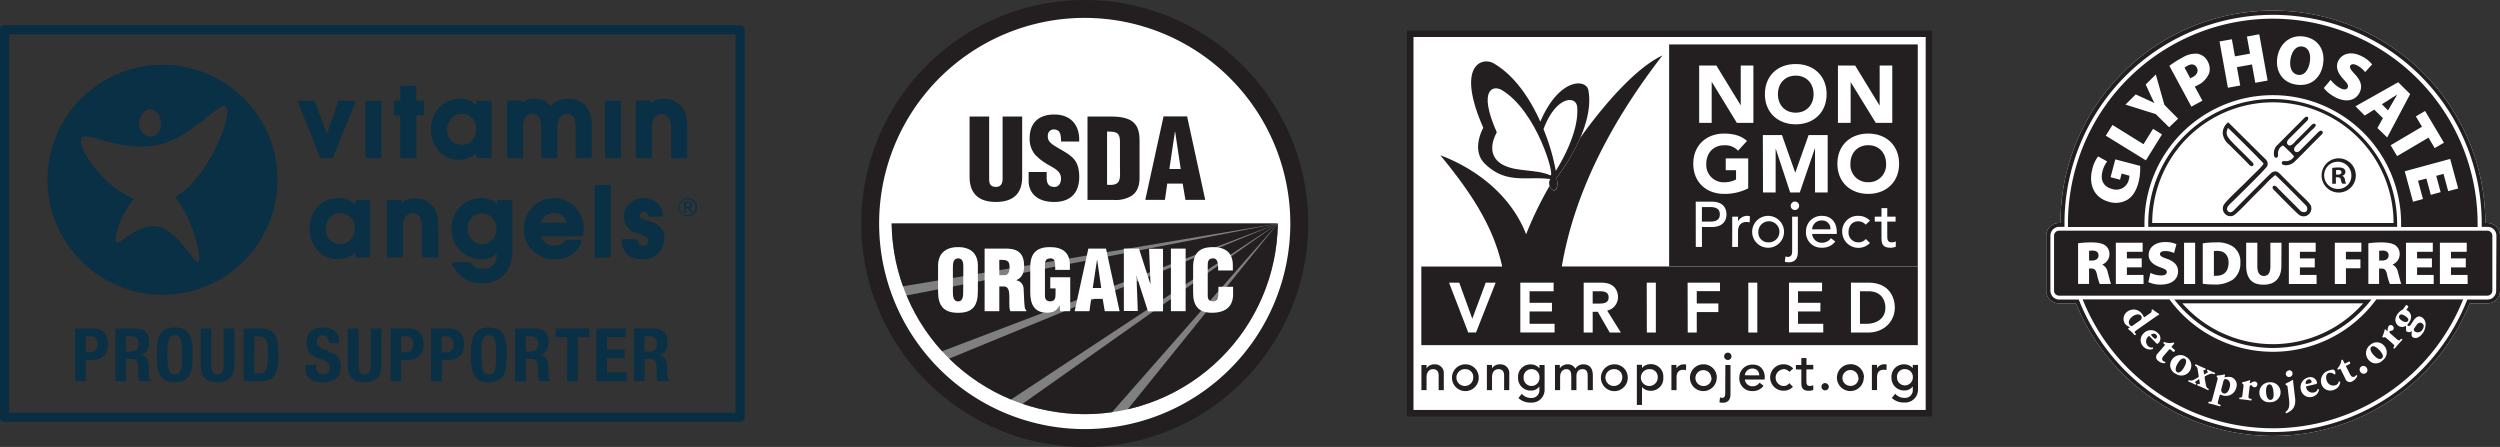
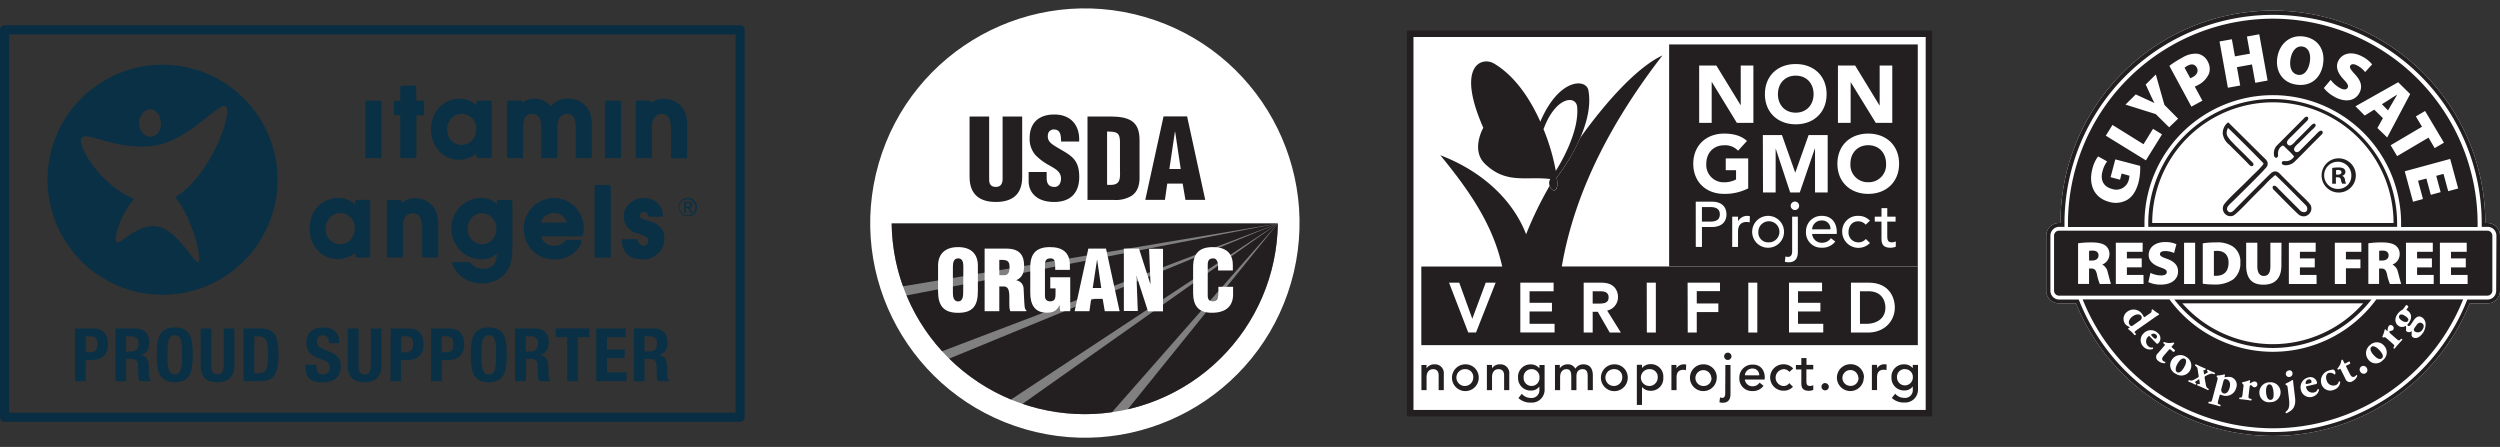
<svg xmlns="http://www.w3.org/2000/svg" viewBox="0 0 810.69 144.94">
  <rect x="0" y="0" width="810.69" height="144.94" fill="#333333" stroke="none" />
  <clipPath id="a">
    <path d="m414.37 72.47a62.62 62.62 0 0 1 -125.23 0z" />
  </clipPath>
  <path d="m1.48 9.65h238.52v125.67h-238.52z" fill="none" stroke="#092e43" stroke-linecap="round" stroke-linejoin="round" stroke-width="2.97" />
  <g fill="#093045">
    <path d="m24.34 106.51h6c3.5 0 4.7 2.56 4.7 5.12 0 3.55-2.19 5.16-5.45 5.16h-1.8v6.83h-3.45zm3.45 7.74h1.53c1.37 0 2.3-.82 2.3-2.57s-.67-2.63-2.39-2.63h-1.44z" />
    <path d="m37.45 106.51h6.38c2.82 0 4.55 1.48 4.55 4.41 0 2.27-.91 3.81-2.85 4.21v.05c2.35.31 2.71 1.61 2.75 5.23 0 1.8.12 2.73.77 3.07v.14h-3.74a3.36 3.36 0 0 1 -.43-1.8l-.1-3.28c0-1.34-.64-2.16-2-2.16h-1.88v7.24h-3.45zm3.45 7.49h1.44c1.65 0 2.59-.72 2.59-2.56a2.12 2.12 0 0 0 -2.4-2.37h-1.63z" />
    <path d="m56.67 106.17c5.18 0 5.83 3.69 5.83 8.89s-.65 8.9-5.83 8.9-5.82-3.7-5.82-8.9.64-8.89 5.82-8.89zm0 15.25c2 0 2.38-1.75 2.38-6.36s-.34-6.35-2.38-6.35-2.37 1.77-2.37 6.35.33 6.36 2.37 6.36z" />
    <path d="m68.53 106.51v11.93c0 1.7.4 3 2 3s2-1.28 2-3v-11.93h3.47v11.93c0 4.37-2.66 5.52-5.46 5.52s-5.47-.94-5.47-5.52v-11.93z" />
    <path d="m79 106.51h5.66c4.79 0 5.65 3.28 5.65 8.31 0 6.07-1.29 8.8-5.87 8.8h-5.44zm3.45 14.57h1.55c2.4 0 2.88-1.51 2.88-6.16 0-3.88-.31-5.87-3-5.87h-1.4z" />
    <path d="m102.59 118.28v.5c0 1.6.46 2.64 2.28 2.64a2 2 0 0 0 2.06-2.12c0-1.55-.79-2.13-3.07-2.92-3.07-1-4.48-2.32-4.48-5.18 0-3.33 2-5 5.3-5 3.06 0 5.29 1.32 5.29 4.6v.48h-3.3c0-1.6-.56-2.54-1.87-2.54a1.77 1.77 0 0 0 -2 2c0 1 .31 1.7 1.77 2.32l2.66 1.16c2.59 1.12 3.27 2.44 3.27 4.53 0 3.62-2.21 5.25-6 5.25-3.91 0-5.44-1.83-5.44-5v-.69z" />
    <path d="m116.25 106.51v11.93c0 1.7.41 3 2 3s2-1.28 2-3v-11.93h3.45v11.93c0 4.37-2.66 5.52-5.46 5.52s-5.47-.94-5.47-5.52v-11.93z" />
    <path d="m126.67 106.51h6c3.5 0 4.7 2.56 4.7 5.12 0 3.55-2.18 5.16-5.44 5.16h-1.85v6.83h-3.45zm3.45 7.74h1.54c1.36 0 2.3-.82 2.3-2.57s-.67-2.63-2.4-2.63h-1.44z" />
    <path d="m139.78 106.51h6.05c3.49 0 4.69 2.56 4.69 5.12 0 3.55-2.18 5.16-5.44 5.16h-1.84v6.83h-3.46zm3.46 7.74h1.53c1.37 0 2.3-.82 2.3-2.57s-.67-2.63-2.4-2.63h-1.43z" />
    <path d="m158.5 106.17c5.18 0 5.83 3.69 5.83 8.89s-.65 8.9-5.83 8.9-5.82-3.7-5.82-8.9.65-8.89 5.82-8.89zm0 15.25c2 0 2.38-1.75 2.38-6.36s-.34-6.35-2.38-6.35-2.37 1.77-2.37 6.35.34 6.36 2.37 6.36z" />
    <path d="m167 106.51h6.38c2.83 0 4.55 1.48 4.55 4.41 0 2.27-.91 3.81-2.85 4.21v.05c2.35.31 2.71 1.61 2.76 5.23 0 1.8.12 2.73.76 3.07v.14h-3.7a3.45 3.45 0 0 1 -.43-1.8l-.09-3.28c0-1.34-.65-2.16-2-2.16h-1.85v7.24h-3.53zm3.45 7.47h1.44c1.66 0 2.59-.72 2.59-2.56a2.12 2.12 0 0 0 -2.4-2.37h-1.63z" />
    <path d="m191.1 106.51v2.82h-3.74v14.29h-3.45v-14.29h-3.74v-2.82z" />
    <path d="m202.92 106.51v2.82h-6.11v4h5.76v2.83h-5.76v4.6h6.36v2.83h-9.81v-17.08z" />
    <path d="m205.55 106.51h6.38c2.82 0 4.55 1.48 4.55 4.41 0 2.27-.91 3.81-2.85 4.21v.05c2.35.31 2.71 1.61 2.75 5.23 0 1.8.12 2.73.77 3.07v.14h-3.74a3.36 3.36 0 0 1 -.43-1.8l-.1-3.28c0-1.34-.64-2.16-2-2.16h-1.88v7.24h-3.45zm3.45 7.49h1.44c1.65 0 2.59-.72 2.59-2.56a2.12 2.12 0 0 0 -2.4-2.37h-1.63z" />
    <path d="m52.7 21a37.29 37.29 0 1 0 37.3 37.3 37.28 37.28 0 0 0 -37.3-37.3zm-5.41 14.8c1.78-1 3.86.13 4.63 2.46s-.06 4.92-1.87 5.78-3.89-.25-4.63-2.47a4.91 4.91 0 0 1 1.87-5.77zm17.31 48c0 5.39-6-9.12-13.56-10.35s-13.53 8.29-13.55 4.1c0-2.63 2.36-8.87 6-13.08-9.84-3.9-17.18-15-17.24-18.8-.07-4.61 10.67 3.47 23.72 1.57s23.79-18.24 23.72-11.12c-.06 5.81-7.21 22.16-16.87 27.81 4.62 5.55 7.8 15.99 7.78 19.9z" />
-     <path d="m114.72 32.65h-4.65a.52.52 0 0 0 -.48.34l-3.59 10.51-3.84-10.5a.49.49 0 0 0 -.47-.33h-4.58a.49.49 0 0 0 -.41.22.52.52 0 0 0 0 .47l7.08 17.64a.5.5 0 0 0 .46.31h3.31a.5.5 0 0 0 .45-.31l7.16-17.66a.52.52 0 0 0 -.05-.47.5.5 0 0 0 -.41-.22" />
    <path d="m123.19 32.65h-4.19a.5.5 0 0 0 -.35.14.51.51 0 0 0 -.15.36v17.66a.49.49 0 0 0 .15.36.5.5 0 0 0 .35.14h4.23a.5.5 0 0 0 .35-.14.49.49 0 0 0 .15-.36v-17.66a.51.51 0 0 0 -.15-.36.5.5 0 0 0 -.35-.14" />
    <path d="m137.08 32.65h-2.08v-4.39a.52.52 0 0 0 -.14-.36.5.5 0 0 0 -.35-.14h-4.21a.5.5 0 0 0 -.35.14.54.54 0 0 0 -.14.36v4.39h-1.57a.52.52 0 0 0 -.36.14.54.54 0 0 0 -.14.36v3.75a.48.48 0 0 0 .14.35.49.49 0 0 0 .36.15h1.56v13.41a.53.53 0 0 0 .15.36.52.52 0 0 0 .35.14h4.24a.52.52 0 0 0 .35-.14.53.53 0 0 0 .15-.36v-13.41h2a.49.49 0 0 0 .36-.15.48.48 0 0 0 .14-.35v-3.75a.54.54 0 0 0 -.14-.36.52.52 0 0 0 -.36-.14" />
    <path d="m149.75 47a4.78 4.78 0 0 1 -4.75-4.94c0-2.45 1.62-5.13 4.76-5.13a4.64 4.64 0 0 1 4.65 5c0 3-2 5.05-4.65 5.06m9.17-14.35h-3.93a.5.5 0 0 0 -.35.14.55.55 0 0 0 -.15.36v1a8.51 8.51 0 0 0 -.91-.72 8.07 8.07 0 0 0 -4.48-1.42c-5.18 0-9.34 4.17-9.35 9.83 0 6.13 4.27 10 9.1 10a9.41 9.41 0 0 0 5.67-2.09v1a.49.49 0 0 0 .15.36.5.5 0 0 0 .35.14h3.89a.52.52 0 0 0 .35-.14.52.52 0 0 0 .14-.36v-17.59a.54.54 0 0 0 -.14-.36.52.52 0 0 0 -.35-.14" />
    <path d="m184.25 32a7.09 7.09 0 0 0 -5.68 2.44 6.48 6.48 0 0 0 -5.11-2.44 6.28 6.28 0 0 0 -4.18 1.35v-.24a.54.54 0 0 0 -.14-.36.52.52 0 0 0 -.35-.14h-3.89a.52.52 0 0 0 -.35.14.55.55 0 0 0 -.15.36v17.7a.53.53 0 0 0 .15.36.52.52 0 0 0 .35.14h4.24a.5.5 0 0 0 .35-.14.53.53 0 0 0 .15-.36v-8.81a10 10 0 0 1 .39-3.32 2.37 2.37 0 0 1 2.48-1.75c2.24 0 3 1.74 3 4.08v9.8a.53.53 0 0 0 .15.36.52.52 0 0 0 .35.14h4.24a.52.52 0 0 0 .35-.14.53.53 0 0 0 .15-.36v-8.81c0-.1 0-.2 0-.3a7 7 0 0 1 .56-3.35 3 3 0 0 1 2.51-1.42 2.41 2.41 0 0 1 2.47 1.59 6.89 6.89 0 0 1 .38 2.49v9.8a.52.52 0 0 0 .14.36.51.51 0 0 0 .36.14h4.23a.5.5 0 0 0 .35-.14.53.53 0 0 0 .15-.36v-10.31a9.11 9.11 0 0 0 -1.42-5.5 7.39 7.39 0 0 0 -6.23-3" />
    <path d="m200.91 32.65h-4.24a.52.52 0 0 0 -.35.14.54.54 0 0 0 -.14.36v17.66a.52.52 0 0 0 .14.36.54.54 0 0 0 .35.14h4.24a.5.5 0 0 0 .35-.14.49.49 0 0 0 .15-.36v-17.66a.51.51 0 0 0 -.15-.36.5.5 0 0 0 -.35-.14" />
    <path d="m215.41 32a6.81 6.81 0 0 0 -4.34 1.52v-.41a.51.51 0 0 0 -.15-.36.48.48 0 0 0 -.35-.14h-3.91a.48.48 0 0 0 -.35.14.51.51 0 0 0 -.15.36v17.7a.49.49 0 0 0 .15.36.48.48 0 0 0 .35.14h4.23a.5.5 0 0 0 .35-.14.49.49 0 0 0 .15-.36v-8.4c0-1.49 0-3.28.67-4.14a3.13 3.13 0 0 1 2.49-1.34 2.59 2.59 0 0 1 2.65 2 9.81 9.81 0 0 1 .42 3.21v8.72a.52.52 0 0 0 .14.36.51.51 0 0 0 .36.14h4.23a.5.5 0 0 0 .35-.14.49.49 0 0 0 .15-.36v-9.6c0-1.37 0-4.44-1.74-6.59a7.74 7.74 0 0 0 -5.7-2.63" />
    <path d="m110.38 79.23a4.78 4.78 0 0 1 -4.76-5c0-2.45 1.62-5.13 4.76-5.13a4.65 4.65 0 0 1 4.65 5c0 3-2 5-4.65 5.07m9.16-14.36h-3.88a.49.49 0 0 0 -.35.15.47.47 0 0 0 -.15.35v1c-.25-.22-.55-.46-.91-.72a8.08 8.08 0 0 0 -4.52-1.4c-5.17 0-9.33 4.16-9.34 9.82 0 6.13 4.26 10 9.1 10a9.43 9.43 0 0 0 5.67-2.01v1a.49.49 0 0 0 .15.35.45.45 0 0 0 .35.15h3.88a.51.51 0 0 0 .5-.5v-17.63a.47.47 0 0 0 -.15-.35.51.51 0 0 0 -.35-.15" />
    <path d="m134.68 64.27a6.78 6.78 0 0 0 -4.34 1.51v-.41a.5.5 0 0 0 -.14-.35.51.51 0 0 0 -.36-.15h-3.91a.51.51 0 0 0 -.35.15.47.47 0 0 0 -.15.35v17.63a.49.49 0 0 0 .15.35.51.51 0 0 0 .35.15h4.23a.47.47 0 0 0 .35-.15.49.49 0 0 0 .15-.35v-8.37c0-1.49 0-3.28.68-4.13a3.1 3.1 0 0 1 2.48-1.35 2.6 2.6 0 0 1 2.65 1.95 9.84 9.84 0 0 1 .42 3.22v8.68a.52.52 0 0 0 .14.35.53.53 0 0 0 .36.15h4.23a.49.49 0 0 0 .36-.15.52.52 0 0 0 .14-.35v-9.51c0-1.38 0-4.45-1.74-6.59a7.67 7.67 0 0 0 -5.7-2.63" />
    <path d="m156.43 79.23a4.9 4.9 0 0 1 -4.79-5.17 4.75 4.75 0 0 1 4.66-4.91 4.91 4.91 0 0 1 4.7 4.85c0 3.28-2.3 5.19-4.56 5.2m9.29-14.36h-4.11a.51.51 0 0 0 -.5.5v.86a7.13 7.13 0 0 0 -5.19-2 9.68 9.68 0 0 0 -9.52 9.8 9.86 9.86 0 0 0 9.59 10.11 7.39 7.39 0 0 0 5.11-1.82c-.13 2.43-.57 4.86-4.77 4.86a5.1 5.1 0 0 1 -3.88-2 .49.49 0 0 0 -.46-.15h-4.85a.5.5 0 0 0 -.41.22.53.53 0 0 0 -.06.46 9.83 9.83 0 0 0 9.35 6.17 10.17 10.17 0 0 0 6.61-2c2-1.55 3.39-4.28 3.53-8.3 0-.2 0-1.53 0-1.74v-14.44a.47.47 0 0 0 -.15-.35.51.51 0 0 0 -.35-.15" />
    <path d="m175.35 72.19a4.57 4.57 0 0 1 4.32-3.14 4.2 4.2 0 0 1 4.15 3.14zm4.29-8a9.94 9.94 0 0 0 -9.79 10.08 9.8 9.8 0 0 0 9.82 9.86c4.39 0 7.8-2.3 8.89-5.69a.49.49 0 0 0 -.07-.45.48.48 0 0 0 -.4-.2h-4.34a.59.59 0 0 0 -.44.26 4.49 4.49 0 0 1 -3.77 1.65c-2.55 0-4-2-4-3.09h13a.5.5 0 0 0 .49-.39 10.35 10.35 0 0 0 .26-2.23 9.79 9.79 0 0 0 -9.63-9.8" />
    <path d="m197.56 60h-4.23a.52.52 0 0 0 -.36.14.51.51 0 0 0 -.15.35v22.57a.51.51 0 0 0 .15.35.53.53 0 0 0 .36.15h4.23a.49.49 0 0 0 .35-.15.51.51 0 0 0 .15-.35v-22.56a.51.51 0 0 0 -.15-.35.5.5 0 0 0 -.35-.14" />
    <path d="m210.15 71.58a13 13 0 0 1 -2.24-.83.89.89 0 0 1 -.39-.78 1.23 1.23 0 0 1 1.13-1.26 1.34 1.34 0 0 1 1.52 1.16.51.51 0 0 0 .49.4h3.81a.48.48 0 0 0 .36-.16.54.54 0 0 0 .14-.36c-.18-3.78-3.41-5.52-6.27-5.52-3 0-6.42 2.18-6.43 5.93a5.65 5.65 0 0 0 4.29 5.48 17.7 17.7 0 0 1 3 1.17 1.28 1.28 0 0 1 .63 1.2c0 .52-.26 1.66-1.43 1.66a2 2 0 0 1 -2-1.74.49.49 0 0 0 -.48-.38h-4.16a.51.51 0 0 0 -.37.16.49.49 0 0 0 -.13.38 7 7 0 0 0 1.45 4.06c1.51 1.86 4.61 1.93 5.68 1.93a6.71 6.71 0 0 0 6.69-6.79c0-3.87-3.11-5.08-5.3-5.71" />
    <path d="m223 67h-.58v-1.13h.73c.37 0 .78.08.78.55s-.45.58-.93.58m1.48-.56c0-.68-.4-1-1.24-1h-1.37v3.56h.55v-1.55h.58l1 1.55h.59l-1-1.57a.91.91 0 0 0 .93-1" />
    <path d="m223 69.8a2.6 2.6 0 1 1 2.5-2.61 2.51 2.51 0 0 1 -2.5 2.61m0-5.63a3 3 0 1 0 3.05 3 3 3 0 0 0 -3.05-3" />
  </g>
  <circle cx="351.75" cy="72.47" fill="#fff" r="69.57" transform="matrix(.278 -.961 .961 .278 184.37 390.22)" />
-   <path d="m351.75 144.94a72.47 72.47 0 0 1 0-144.94 72.47 72.47 0 0 1 51.25 123.71 72 72 0 0 1 -51.25 21.23zm0-139.14a66.67 66.67 0 1 0 66.67 66.67 66.75 66.75 0 0 0 -66.67-66.67z" fill="#231f20" />
  <path d="m414.37 72.47a62.62 62.62 0 0 1 -125.23 0z" fill="#808080" />
  <g clip-path="url(#a)" fill="#231f20">
    <path d="m414.37 72.47h-128.14l5.21 20.6z" />
    <path d="m414.37 72.47-121.78 23.6 10.52 18.74z" />
    <path d="m414.37 72.47-108.2 44.49 19.13 14.27z" />
    <path d="m414.37 72.47-85.11 60.12 26.74 6.32z" />
    <path d="m414.37 72.47-51.59 63.86 49.28-.36z" />
  </g>
  <path d="m314.41 37.78h6.35v20.42c0 1.3.4 2.42 2.2 2.42s2.16-1.45 2.16-2.6v-20.24h6.35v19.59c0 4.58-2.05 8.12-8.55 8.12-5.37 0-8.51-2.56-8.51-8.12z" fill="#231f20" />
  <path d="m339.41 55.78v1.92c0 1.55.5 2.92 2.52 2.92 1.48 0 2.13-1.34 2.13-2.71 0-2.27-1.87-3.14-3.53-4.15a18.22 18.22 0 0 1 -4.8-3.53 7.92 7.92 0 0 1 -1.84-5.41c0-5.09 3.07-7.69 8-7.69 5.52 0 8.33 3.68 8.05 8.77h-5.85c-.07-1.59 0-3.75-2.09-3.9a1.88 1.88 0 0 0 -2.2 1.81c-.18 1.62.65 2.45 1.91 3.31 2.38 1.52 4.44 2.46 5.92 3.83s2.34 3.17 2.34 6.46c0 5.19-2.88 8.08-8.15 8.08-5.81 0-8.26-3.25-8.26-6.82v-2.89z" fill="#231f20" />
  <path d="m359 42.65c3.1.07 4.15.25 4.18 3.43v8.84c.11 3.6.07 5.34-4.18 5zm2.2 22.19a10.06 10.06 0 0 0 5.63-1.27c1.83-1.15 2.67-3.13 2.7-5.84v-12c0-2.6-.4-5.23-2.85-6.68-2.05-1.19-4.83-1.26-7.14-1.26h-6.89v27.05z" fill="#231f20" />
  <path d="m382.88 54.81h-3.68l1.8-12.12h.07zm-5.12 10 .75-5.27h5l.9 5.27h6.42l-5.88-27.06h-7.64l-5.92 27.06z" fill="#231f20" />
  <path d="m312.34 94.85c0 1.16-.11 2.9-1.65 2.9s-1.69-1.75-1.69-2.9v-8.33c0-1.25.19-2.74 1.71-2.74s1.68 1.49 1.68 2.74zm4.76-8.66c0-3.89-2.25-6.06-6.41-6.06s-6.5 2.17-6.5 6.06v8.25c0 4.58 1.68 7 6.5 7s6.41-2.38 6.41-7z" fill="#fff" />
  <path d="m324.05 84.27c2.33 0 3.33.06 3.33 2.46 0 1.25-.33 2.52-1.71 2.52h-1.62zm0 8.63h1.57c1.11.08 1.49.9 1.62 2.14s0 2.92.11 4.71a4.66 4.66 0 0 0 .27 1.16h5.2v-.27a1.75 1.75 0 0 1 -.46-.7c-.27-1.3-.3-4.79-.44-6.42a2.79 2.79 0 0 0 -2.35-2.62v-.05c2-.92 2.52-2.47 2.52-4.63 0-4-1.95-5.6-5.85-5.6h-6.95v20.29h4.76z" fill="#fff" />
  <path d="m343.8 100.94-.22-1.81h-.05c-1 1.73-2.06 2.27-4.11 2.27-4 0-5.33-2.79-5.33-6.47v-8.33c0-4.41 2-6.47 6.38-6.47 4.06 0 6.47 1.73 6.47 5.87v1.52h-4.76v-1.11c0-1.73-.22-2.6-1.49-2.63-1.49 0-1.84.79-1.84 2.12v10c0 1.14.51 1.82 1.76 1.82 1.62 0 1.68-1.3 1.68-2.6v-1.6h-1.71v-3.62h6.47v11z" fill="#fff" />
  <path d="m357.11 93.39h-2.76l1.38-9.09h.06zm-3.84 7.52.57-4h3.73l.68 4h4.81l-4.41-20.29h-5.73l-4.44 20.29z" fill="#fff" />
  <path d="m368.58 89.55h-.05l.43 11.31h-4.52v-20.24h4.9l3.66 11.38h.08l-.46-11.33h4.52v20.29h-4.87z" fill="#fff" />
-   <path d="m379.7 100.91v-20.29h4.77v20.29z" fill="#fff" />
  <path d="m395 87.71v-1.3c0-1.73-.63-2.63-1.52-2.63-1.49 0-1.84.79-1.84 2.12v10c0 1.14.45 1.82 1.7 1.82 1.62 0 1.76-1.68 1.76-2.93v-1.79h4.76v2.49c0 3.49-2 5.93-6.87 5.93-4.39 0-6.09-2.33-6.09-6.47v-8.35c0-4.41 2-6.47 6.39-6.47 4 0 6.49 1.73 6.49 5.87v1.71z" fill="#fff" />
  <path d="m457.3 10.94h168.21v123.05h-168.21z" fill="#fff" stroke="#231f20" stroke-miterlimit="10" stroke-width="2.11" />
  <path d="m460.9 14.41h80.36v71.99h-80.36z" fill="#fff" />
  <path d="m515.07 29.25c-.7-3.74-9.49-4.08-15.58 10.2-3.25-7.25-8.13-14.76-15-18.84-3.82-2.31-12.49.39-3.49 20.83 0 0-4.16 7.19.58 11.73 6.94 6.64 13.28 3.91 21.14 4.89-1.47 2.34 1.92 5.77 2.25 1.91a9.51 9.51 0 0 0 -.21-2.35c1.98-2.55 12.47-16.83 10.31-28.37z" fill="#231f20" />
  <path d="m541.26 14.41h80.63v71.99h-80.63z" fill="#231f20" />
  <path d="m506.46 86.4c4.29-25.2 17-48.19 32.63-68.42-7.87 3.64-17.88 14.42-26.64 26.69a65 65 0 0 1 -7.67 12.95 9.51 9.51 0 0 1 .22 2.38c-.23 2.72-2 1.82-2.48.24a117.61 117.61 0 0 0 -7.64 15.73c-4.33-11.29-14.51-20.58-27.82-25.63 10.71 13 17.31 23.66 20.07 36.09h-26.23v25.48h161v-25.51z" fill="#231f20" />
  <path d="m511.44 34.7c-.32-3.84-6.87-3.58-10.84 7l-.09.15a67.84 67.84 0 0 1 4 13.56c1.43-2.28 7.63-12.54 6.93-20.71z" fill="#fff" />
-   <path d="m502.74 56.85c1.67.73-4.22-20.65-15.67-27.61-2.91-1.77-7.88-.25-1.69 13.68 0 0-4.63 7.46 2.48 10.77 4.45 2.08 10.23 1.14 14.88 3.16z" fill="#fff" />
  <path d="m481.78 91.67h3.22l-6.36 16.14h-2.53l-6.22-16.14h3.31l4.23 11.7zm14.22 9.33h7.26v-2.8h-7.26v-3.74h7.8v-2.79h-10.8v16.14h11.11v-2.81h-8.11zm25.19-.25 4.42 7.09h-3.61l-3.88-6.74h-1.65v6.74h-2.92v-16.17h5.81c4.94 0 5.32 3.6 5.32 4.7a4.46 4.46 0 0 1 -3.53 4.35zm-4.72-2.31h2.3c2 0 2.86-.61 2.86-2s-.85-2-2.86-2h-2.3zm17.56 9.4h2.92v-16.17h-2.95zm13.26 0h2.93v-6.64h7v-2.79h-7v-4h7.53v-2.74h-10.5zm19.64 0h2.92v-16.17h-2.92zm16.12-6.84h7.26v-2.8h-7.26v-3.74h7.8v-2.79h-10.72v16.14h11.11v-2.81h-8.19zm31.39-1.23c0 4-3 8.07-8.81 8.07h-5.41v-16.17h5.78c6.22 0 8.44 4.33 8.44 8.07zm-11.3 5.23h2.19c2.79 0 6.06-1.38 6.06-5.28 0-.88-.27-5.28-5.56-5.28h-2.69z" fill="#fff" />
  <path d="m468.19 121.28v5.24h-1.67v-4.81c0-1.8-1.23-2-1.76-2-1.37 0-2.16 1-2.16 2.61v4.2h-1.67v-8.17h1.67v1.08a3 3 0 0 1 2.6-1.29 2.85 2.85 0 0 1 2.99 3.14zm11.33 1.15a4.34 4.34 0 1 1 -4.34-4.29 4.27 4.27 0 0 1 4.34 4.29zm-4.34-2.72a2.73 2.73 0 1 0 2.56 2.72 2.51 2.51 0 0 0 -2.56-2.72zm11.25-1.57a3 3 0 0 0 -2.6 1.29v-1.08h-1.67v8.17h1.67v-4.2c0-1.66.79-2.61 2.16-2.61.53 0 1.76.2 1.76 2v4.81h1.67v-5.24a2.85 2.85 0 0 0 -2.99-3.14zm12.78.21h1.67v8a4.14 4.14 0 0 1 -4.46 4.2 5.5 5.5 0 0 1 -4-1.45h-.05l1.12-1.41.06.07a3.68 3.68 0 0 0 2.81 1.28 2.5 2.5 0 0 0 2.82-2.71v-1a3.25 3.25 0 0 1 -2.75 1.32 4.05 4.05 0 0 1 -4.16-4.19 4 4 0 0 1 4.16-4.29 3.54 3.54 0 0 1 2.75 1.26zm-2.57 1.36a2.51 2.51 0 0 0 -2.56 2.72 2.57 2.57 0 1 0 5.13 0 2.51 2.51 0 0 0 -2.57-2.72zm16.75-1.57a3 3 0 0 0 -2.54 1.42 2.66 2.66 0 0 0 -2.51-1.42 3.09 3.09 0 0 0 -2.53 1.28v-1.07h-1.57v8.17h1.67v-4.24c0-1.89 1.08-2.57 2-2.57 1.35 0 1.62.93 1.62 2.54v4.27h1.67v-4.46c0-1.07.34-2.35 2-2.35 1.45 0 1.65 1.15 1.65 2.27v4.54h1.67v-4.75c-.01-2.4-1.06-3.63-3.13-3.63zm14.45 4.29a4.35 4.35 0 1 1 -4.34-4.29 4.27 4.27 0 0 1 4.34 4.29zm-4.34-2.72a2.73 2.73 0 1 0 2.56 2.72 2.51 2.51 0 0 0 -2.56-2.72zm15.87 2.72a4 4 0 0 1 -4.16 4.29 3.5 3.5 0 0 1 -2.75-1.24v5.82h-1.67v-13h1.67v1.05a3.54 3.54 0 0 1 2.75-1.26 4 4 0 0 1 4.16 4.34zm-4.37-2.72a2.73 2.73 0 1 0 2.56 2.72 2.51 2.51 0 0 0 -2.56-2.72zm11-1.57a2.85 2.85 0 0 0 -2.37 1.29v-1.08h-1.63v8.17h1.67v-4.1c0-1.69.73-2.5 2.23-2.5a2.81 2.81 0 0 1 .73.11h.09l.07-1.79a2.23 2.23 0 0 0 -.79-.1zm10.69 4.29a4.34 4.34 0 1 1 -4.34-4.29 4.27 4.27 0 0 1 4.37 4.29zm-1.77 0a2.57 2.57 0 1 0 -2.57 2.73 2.51 2.51 0 0 0 2.65-2.73zm5.37-8.08a1.19 1.19 0 1 0 1.19 1.19 1.21 1.21 0 0 0 -1.16-1.19zm-.84 13.18c0 1-.31 1.49-1 1.49a2 2 0 0 1 -.6-.13h-.09l-.19 1.56h.06a2.74 2.74 0 0 0 1 .15c2.53 0 2.53-2.16 2.53-3v-9.25h-1.67zm12.8-5.08v.62h-6.44a2.48 2.48 0 0 0 2.64 2.19 2.66 2.66 0 0 0 2.14-1.18l1.26 1v.06a4.25 4.25 0 0 1 -3.61 1.67 4.06 4.06 0 0 1 -4.21-4.29 4.17 4.17 0 0 1 4.22-4.29c2.98-.09 4.03 2.23 4.03 4.22zm-1.78-.75a2.09 2.09 0 0 0 -2.24-2.19 2.42 2.42 0 0 0 -2.42 2.19zm7.82-2a2.48 2.48 0 0 1 1.94.87v.06l1.26-1.15-.05-.05a4.17 4.17 0 0 0 -3.14-1.3 4.28 4.28 0 0 0 0 8.56 4 4 0 0 0 3.11-1.26l-1.19-1.19-.05.06a2.28 2.28 0 0 1 -1.89.88 2.73 2.73 0 0 1 -.08-5.43zm8.56 5.43c-1.08 0-1.08-.87-1.08-1.78v-3.57h2.23v-1.46h-2.2v-2.22h-1.67v2.25h-1.76v1.46h1.76v4.11c0 1.25 0 2.8 2.46 2.8a3.54 3.54 0 0 0 1.41-.28v-1.56l-.11.07a2.11 2.11 0 0 1 -1.01.21zm5-.92a1.19 1.19 0 1 0 1.19 1.19 1.21 1.21 0 0 0 -1.11-1.16zm12.52-1.81a4.35 4.35 0 1 1 -4.35-4.29 4.27 4.27 0 0 1 4.43 4.32zm-1.78 0a2.57 2.57 0 1 0 -2.57 2.73 2.51 2.51 0 0 0 2.65-2.7zm8.46-4.29a2.83 2.83 0 0 0 -2.37 1.29v-1.08h-1.67v8.17h1.67v-4.1c0-1.69.73-2.5 2.23-2.5a2.81 2.81 0 0 1 .73.11h.09l.07-1.79a2.23 2.23 0 0 0 -.67-.07zm10.91.21v8a4.15 4.15 0 0 1 -4.46 4.2 5.52 5.52 0 0 1 -4-1.45h-.05l1.13-1.41.05.07a3.7 3.7 0 0 0 2.81 1.28 2.5 2.5 0 0 0 2.83-2.71v-1a3.28 3.28 0 0 1 -2.76 1.32 4.05 4.05 0 0 1 -4.15-4.19 4 4 0 0 1 4.15-4.29 3.58 3.58 0 0 1 2.76 1.26v-1.05zm-4.24 1.36a2.51 2.51 0 0 0 -2.57 2.72 2.57 2.57 0 1 0 5.14 0 2.51 2.51 0 0 0 -2.49-2.69z" fill="#231f20" />
  <path d="m551 21.24h5.57l7.91 12.93v-12.93h4.1v18.6h-5.36l-8.1-13.24h-.06v13.24h-4.06zm31.32-.47c5.81 0 10 3.81 10 9.77s-4.22 9.77-10 9.77-10-3.81-10-9.77 4.15-9.77 9.96-9.77zm0 15.76c3.49 0 5.78-2.52 5.78-6s-2.29-6-5.78-6-5.78 2.52-5.78 6 2.25 6 5.74 6zm13.68-15.29h5.57l7.9 12.93h.06v-12.93h4.09v18.6h-5.35l-8.15-13.24v13.24h-4.12zm-46.11 44.16h5.21c3.79 0 4.75 2.26 4.75 4.11s-1 4.1-4.75 4.1h-3.2v6.47h-2zm2 6.47h2.63c1.59 0 3.18-.37 3.18-2.36s-1.59-2.37-3.18-2.37h-2.62zm9.83-1.62h1.89v1.52a3.36 3.36 0 0 1 3-1.77 2.84 2.84 0 0 1 .84.13l-.08 2a3.91 3.91 0 0 0 -.93-.15c-1.84 0-2.84 1-2.84 3.16v4.93h-1.89zm11.74-.25a5.17 5.17 0 1 1 -5.28 5.17 5.19 5.19 0 0 1 5.28-5.17zm0 8.59a3.42 3.42 0 1 0 -3.27-3.42 3.17 3.17 0 0 0 3.27 3.42zm9.54-8.34v11.24c0 1 0 3.56-3 3.56a3.61 3.61 0 0 1 -1.22-.18l.21-1.72a2.58 2.58 0 0 0 .78.16c1 0 1.38-.66 1.38-1.9v-11.16zm-.94-4.89a1.37 1.37 0 1 1 -1.38 1.37 1.39 1.39 0 0 1 1.42-1.37zm5.57 10.49a3.11 3.11 0 0 0 3.37 2.86 3.43 3.43 0 0 0 2.72-1.47l1.42 1.08a5.22 5.22 0 0 1 -4.39 2 4.9 4.9 0 0 1 -5.11-5.16 5 5 0 0 1 5.15-5.16c3.49 0 4.83 2.66 4.83 5.19v.66zm5.94-1.49a2.67 2.67 0 0 0 -2.86-2.86 3 3 0 0 0 -3.08 2.86zm11.43-1.5a3.19 3.19 0 0 0 -2.47-1.09c-2 0-3.1 1.63-3.1 3.48a3.17 3.17 0 0 0 3.2 3.34 3 3 0 0 0 2.41-1.1l1.34 1.32a5.26 5.26 0 0 1 -9-3.6 5 5 0 0 1 5.19-5.21 5.09 5.09 0 0 1 3.81 1.56zm9.69-1h-2.69v4.46c0 1.1 0 2.26 1.42 2.26a2.77 2.77 0 0 0 1.34-.29v1.71a4.48 4.48 0 0 1 -1.69.33c-2.91 0-2.95-1.76-2.95-3.34v-5.12h-2.18v-1.62h2.18v-2.75h1.88v2.75h2.7zm-47.79-10.78a16.71 16.71 0 0 1 -7.81 1.79c-5.8 0-10-3.81-10-9.77s4.23-9.78 10-9.78c2.95 0 5.55.66 7.41 2.39l-2.89 3.16a5.7 5.7 0 0 0 -4.52-1.76c-3.49 0-5.78 2.52-5.78 6a5.62 5.62 0 0 0 5.78 6 8.08 8.08 0 0 0 3.87-.92v-3h-3.34v-3.83h7.28zm4.75-17.28h6.2l4.28 12.13h.06l4.3-12.13h6.18v18.6h-4.1v-14.27h-.05l-4.89 14.27h-3.12l-4.71-14.27v14.27h-4.1zm34.18-.48c5.81 0 10 3.81 10 9.78s-4.23 9.77-10 9.77-10-3.81-10-9.77 4.17-9.78 10-9.78zm0 15.77a5.62 5.62 0 0 0 5.78-6c0-3.47-2.29-6-5.78-6s-5.78 2.52-5.78 6a5.62 5.62 0 0 0 5.78 6z" fill="#fff" />
  <path d="m737 112.84a40.52 40.52 0 0 0 32-15.71h-63.92a40.53 40.53 0 0 0 31.92 15.71zm29.32-14.47a39.1 39.1 0 0 1 -58.64 0z" fill="#fff" />
  <path d="m737 32.1a40.42 40.42 0 0 0 -40.37 40.37v1.09h80.7c0-.38 0-.74 0-1.09a40.42 40.42 0 0 0 -40.33-40.37zm-39.09 40.22a39.13 39.13 0 0 1 78.26 0z" fill="#fff" />
  <path d="m808.55 72.81a4.15 4.15 0 0 0 -1.95-.49h-.67a68.89 68.89 0 0 0 -137.78 0h-.46a4 4 0 0 0 -2 .5 3.66 3.66 0 0 0 -.65.43 4.94 4.94 0 0 0 -.56.56 4.1 4.1 0 0 0 -.93 2.6v17.87a4.1 4.1 0 0 0 .93 2.6 4.23 4.23 0 0 0 .56.56 4.94 4.94 0 0 0 .65.44 4.12 4.12 0 0 0 2 .49h5.5a68.91 68.91 0 0 0 127.7 0h5.71a4.15 4.15 0 0 0 1.95-.49 4.1 4.1 0 0 0 2.14-3.6v-17.87a4.1 4.1 0 0 0 -2.14-3.6z" fill="#fff" />
  <path d="m737 112.84a40.52 40.52 0 0 0 32-15.71h-63.92a40.53 40.53 0 0 0 31.92 15.71zm29.32-14.47a39.1 39.1 0 0 1 -58.64 0z" fill="#231f20" />
  <path d="m737 32.1a40.42 40.42 0 0 0 -40.37 40.37v1.09h80.7c0-.38 0-.74 0-1.09a40.42 40.42 0 0 0 -40.33-40.37zm-39.09 40.22a39.13 39.13 0 0 1 78.26 0z" fill="#231f20" />
  <path d="m808.55 72.81a4.15 4.15 0 0 0 -1.95-.49h-.67a68.89 68.89 0 0 0 -137.78 0h-.46a4 4 0 0 0 -2 .5 3.66 3.66 0 0 0 -.65.43 4.94 4.94 0 0 0 -.56.56 4.1 4.1 0 0 0 -.93 2.6v17.87a4.1 4.1 0 0 0 .93 2.6 4.23 4.23 0 0 0 .56.56 4.94 4.94 0 0 0 .65.44 4.12 4.12 0 0 0 2 .49h5.5a68.91 68.91 0 0 0 127.7 0h5.71a4.15 4.15 0 0 0 1.95-.49 4.1 4.1 0 0 0 2.14-3.6v-17.87a4.1 4.1 0 0 0 -2.14-3.6zm.9 21.47a2.85 2.85 0 0 1 -1.45 2.51 3 3 0 0 1 -1.36.34h-6.55a67.67 67.67 0 0 1 -126 0h-6.34a2.89 2.89 0 0 1 -1.36-.34 3.37 3.37 0 0 1 -.46-.31 2.79 2.79 0 0 1 -.38-.39 2.85 2.85 0 0 1 -.65-1.81v-17.87a2.85 2.85 0 0 1 .65-1.81 3.59 3.59 0 0 1 .39-.39 2.77 2.77 0 0 1 .45-.31 2.89 2.89 0 0 1 1.36-.34h1.71c0-.36 0-.73 0-1.09a67.65 67.65 0 0 1 135.3 0v1.09h1.92a3 3 0 0 1 1.36.34 2.86 2.86 0 0 1 1.49 2.51z" fill="#231f20" />
  <path d="m722.65 41.67c.19.11 2.94 2.81 5.69 5.55s5.57 5.61 5.66 5.78c.07.44-2.28 2.69-3.31 3.68l-.41.39-2.73 2.74-1.05 1-.83.81c-1.53 1.48-4.29 4.15-4.65 5a2.47 2.47 0 0 0 .48 2.71 2.41 2.41 0 0 0 2.71.58c.77-.31 3.73-3.37 5.15-4.85.26-.27.48-.5.62-.63.63-.65 1.26-1.27 1.88-1.9l1.9-1.89c.16-.15.4-.4.69-.7a27.86 27.86 0 0 1 3.27-3.1h.07.08c.36.15 6.06 5.91 8.59 8.46l1.09 1.1a1.74 1.74 0 0 1 .62 1.63 1 1 0 0 1 -.27.49 1 1 0 0 1 -.49.26 1.84 1.84 0 0 1 -1.68-.67l-.68-.69-.68-.68-1.24-1.25-1.5-1.48-1.36-1.37-1.37-1.37-.2-.22c-.33-.36-.8-.9-1.27-.82a.78.78 0 0 0 -.35.18.57.57 0 0 0 -.13.21.7.7 0 0 0 0 .29 1.33 1.33 0 0 0 .45.72l1.43 1.45c2.25 2.29 6.23 6.32 6.79 6.66a2.6 2.6 0 0 0 1.67.4 2.45 2.45 0 0 0 1.32-.59 2.6 2.6 0 0 0 .8-1.2 2.53 2.53 0 0 0 -.05-1.65c-.27-.71-2.11-2.47-3.23-3.54l-.68-.65-5-5-.49-.49-.29-.3c-.69-.74-1.58-1.68-3-.76-.21.13-1.93 1.82-4 3.91-3.18 3.17-7.25 7.27-8.32 8.38a2.48 2.48 0 0 1 -.54.41 1.16 1.16 0 0 1 -.62.17.88.88 0 0 1 -.64-.27 1.6 1.6 0 0 1 -.26-.34c-.47-.88.56-1.84 1.54-2.74l.57-.55 1-1c2.83-2.78 9.52-9.35 9.8-10.08.5-1.28-.27-2-1.12-2.79l-.55-.54-10.96-10.85a3.84 3.84 0 0 0 -1.32 1.54 4.2 4.2 0 0 0 -.46 2.19 5.44 5.44 0 0 0 2 3.45l.21.2 1.38 1.37c1.54 1.53 3.06 3 4.61 4.62l.13.14.26.28c.33.33.8.65 1.2.25s.08-.84-.28-1.19c-.08-.09-.17-.16-.24-.23l-.22-.21-1-1c-.64-.65-1.29-1.31-2-2s-1.9-1.81-3-3a10.89 10.89 0 0 1 -1.44-1.77 2.43 2.43 0 0 1 -.14-2.25 2.8 2.8 0 0 0 .1-.36l.07-.22.2.12z" fill="#231f20" fill-rule="evenodd" />
  <path d="m740.47 47.26c.21.16 1.13 1.06 2 1.9a15.41 15.41 0 0 1 1.42 1.55v.1l-.06.08a3.06 3.06 0 0 1 -2.9 1.35c-.59 0-1 0-1 .64a.65.65 0 0 0 .15.36 1.12 1.12 0 0 0 .53.28 2.73 2.73 0 0 0 .83.06 4.19 4.19 0 0 0 2.48-1c1.06-1 2.91-2.86 4.44-4.43l1.64-1.67 3-3a1 1 0 0 0 .18-.29.77.77 0 0 0 0-.39.52.52 0 0 0 -.16-.29.44.44 0 0 0 -.16-.1c-.52-.2-1.13.44-1.77 1.1l-.41.43-5 5a1.52 1.52 0 0 1 -.43.3 1 1 0 0 1 -.56.08.86.86 0 0 1 -.5-.23 1.13 1.13 0 0 1 -.21-.31c-.34-.79.62-1.65 1.25-2.22l.31-.29 4-4 .19-.17a6.3 6.3 0 0 0 1-1c.22-.34.29-.68 0-.9-.54-.34-1.12.27-1.75.95-.14.15-.29.31-.43.44l-.74.75-1.3 1.31-1.72 1.71-.28.28-.19.21a6.63 6.63 0 0 1 -1 1c-.53.37-1.1.53-1.53-.08-.57-.79.3-1.58 1-2.27l.3-.29 5-5a1.06 1.06 0 0 0 .41-1 .46.46 0 0 0 -.12-.23.41.41 0 0 0 -.23-.13 1 1 0 0 0 -.9.39l-9.06 9.1a3.74 3.74 0 0 0 -.7 1.38 4.08 4.08 0 0 0 -.09 1.61 1 1 0 0 0 .52.82.51.51 0 0 0 .27 0 .43.43 0 0 0 .24-.1.92.92 0 0 0 .28-.9 3.11 3.11 0 0 1 .27-1.69 2.74 2.74 0 0 1 1.13-1.2l.11-.06.09.07z" fill="#231f20" fill-rule="evenodd" />
  <path d="m769 112.46c-.5.43-.47 1.3.59 2.54s2.14 1.76 2.8 1.19.24-1.48-.65-2.5-2.14-1.79-2.74-1.23z" fill="#231f20" />
  <path d="m698.36 109.51a1.14 1.14 0 0 0 .52.36c.08 0 .21-.06.32-.16a.75.75 0 0 0 0-1.15 1.21 1.21 0 0 0 -1.58-.11c-.15.15 0 .31.31.66z" fill="#231f20" />
  <path d="m708.52 116.36c-.56-.35-1.38-.07-2.25 1.31s-1 2.58-.31 3 1.48-.22 2.19-1.37 1.09-2.48.37-2.94z" fill="#231f20" />
  <path d="m748.44 124.43.54-.13a1.16 1.16 0 0 0 .57-.27.42.42 0 0 0 0-.36.75.75 0 0 0 -1-.63 1.24 1.24 0 0 0 -.89 1.32c.11.21.34.18.78.07z" fill="#231f20" />
  <path d="m735.94 124.64c-.66 0-1.18.71-1.12 2.35s.58 2.72 1.45 2.69 1.1-1 1-2.36-.48-2.71-1.33-2.68z" fill="#231f20" />
  <path d="m770.59 97.08a41.6 41.6 0 0 1 -67.09 0h-28.15a66.43 66.43 0 0 0 123.39 0zm-28.36 23a1 1 0 0 1 1.17.94 1.08 1.08 0 0 1 -1 1.22 1 1 0 0 1 -1.16-.94 1.09 1.09 0 0 1 .99-1.17zm-50-12.25a1.55 1.55 0 0 0 .46.46.5.5 0 0 1 -.52.38 11 11 0 0 0 -2-1.91.29.29 0 0 1 0-.33l.4-.23c.09-.08.1-.16 0-.18a3.31 3.31 0 0 1 -1.46-1 2.86 2.86 0 0 1 .79-4 3.37 3.37 0 0 1 4.87 1 4.22 4.22 0 0 1 .43.75.29.29 0 0 0 .32 0l1.57-1.1c.49-.34.63-.44.61-.79v-.29a.35.35 0 0 1 .37-.26 15.16 15.16 0 0 0 2 1.41.32.32 0 0 1 .06.27c-.52.32-1.05.67-1.82 1.21l-4.89 3.42c-1.08.76-1.33 1.01-1.16 1.24zm4.33 4.35a1.46 1.46 0 0 0 1.52.48.34.34 0 0 1 0 .52 2.85 2.85 0 0 1 -3-.73 3 3 0 0 1 .08-4.39 3.21 3.21 0 0 1 4.65 0 2.19 2.19 0 0 1 .08 3.24c-.2.2-.41.29-.73-.05l-2-2.1c-.24-.25-.28-.26-.45-.09a2.09 2.09 0 0 0 -.12 3.17zm6.8 1.21-1.48 1.7c-.55.64-1.16 1.34-.37 2a1.16 1.16 0 0 0 .63.24.35.35 0 0 1 -.1.44 3 3 0 0 1 -2.2-.77 1.51 1.51 0 0 1 -.14-2.39l2.19-2.54c.2-.23.21-.27 0-.44l-.35-.31a.31.31 0 0 1 .23-.41 6.17 6.17 0 0 0 1.38.31 4.56 4.56 0 0 0 1.61-.16c.11 0 .31.21.29.35l-.74.86c-.19.21-.19.23 0 .41l1 .88a.35.35 0 0 1 -.09.29c-.11.13-.32.3-.49.27l-1-.89c-.11-.04-.13-.04-.34.21zm2.06 7.77a3.08 3.08 0 0 1 -1.18-4.42 3.26 3.26 0 0 1 4.69-1 3.22 3.22 0 1 1 -3.51 5.38zm10.58 5.36c-.59-.29-1.12-.55-1.64-.78s-1.19-.52-1.84-.77a.41.41 0 0 1 .18-.5l.32.08h.3a1 1 0 0 0 0-.44c-.05-.39-.1-.76-.18-1.17-.32.2-.65.43-1 .65a1 1 0 0 0 -.34.33c0 .06 0 .12.19.24l.2.14c.07.13-.11.47-.24.47-.39-.2-.79-.4-1.21-.59s-.65-.28-1.09-.44a.37.37 0 0 1 .19-.49l.36.1a1.44 1.44 0 0 0 .77 0 19 19 0 0 0 1.76-.94.77.77 0 0 0 .26-.25 5.15 5.15 0 0 0 -.12-.92l-.23-1.47a1.3 1.3 0 0 0 -.56-1l-.26-.2c-.06-.11.1-.48.26-.46.52.27.88.45 1.63.78.49.23 1 .43 1.48.62.14.13 0 .48-.18.49h-.19c-.11 0-.23 0-.24 0a.69.69 0 0 0 0 .35c0 .38.12.73.19 1.09l1-.59a.49.49 0 0 0 .21-.2c0-.06-.05-.12-.16-.23l-.14-.11c-.08-.13.1-.46.26-.46.38.21.73.38 1.22.6s.71.3 1.06.43c.12.1 0 .46-.19.49l-.2-.06a2.08 2.08 0 0 0 -.93-.12 8.38 8.38 0 0 0 -1.51.64 1.6 1.6 0 0 0 -.44.29 2.06 2.06 0 0 0 0 .67l.32 1.8c.16.93.37 1.19.82 1.44l.14.08c.09.1-.06.43-.23.41zm9.16-.81a3.44 3.44 0 0 1 -4.46 2.49 5.18 5.18 0 0 1 -.64-.22c-.14 0-.25.06-.33.36l-.38 1.44c-.27 1-.25 1.15.22 1.32l.48.17a.42.42 0 0 1 -.15.51c-.72-.22-1.29-.39-2-.57s-1.21-.31-1.73-.43a.4.4 0 0 1 .12-.51h.3c.48.08.58 0 .85-1l1.57-5.89c.15-.58.2-.76 0-1l-.17-.18a.37.37 0 0 1 .12-.44 10.18 10.18 0 0 0 2.33-.35.31.31 0 0 1 .25.25 2.62 2.62 0 0 0 -.15.48.2.2 0 0 0 .06.23 4.25 4.25 0 0 1 2-.09 2.61 2.61 0 0 1 1.71 3.43zm6.84-1a.92.92 0 0 1 -1.07.86.87.87 0 0 1 -.55-.34c-.31-.33-.44-.36-.53-.37s-.32.29-.39.86l-.27 2.27c-.12 1-.08 1.17.41 1.27l.47.1a.43.43 0 0 1 -.08.53c-.71-.12-1.3-.2-2-.28s-1.27-.15-1.76-.18a.41.41 0 0 1 0-.52h.28c.5 0 .58-.11.7-1.16l.27-2.22c.07-.59.09-.77-.17-1l-.2-.16a.35.35 0 0 1 .06-.44 10.85 10.85 0 0 0 2.28-.64.32.32 0 0 1 .25.17c-.07.29-.12.5-.14.63s0 .16.13.2c.43-.2.92-.65 1.54-.57a.85.85 0 0 1 .77.95zm4.13 5.71a3.07 3.07 0 0 1 -3.46-3 3.28 3.28 0 0 1 3.33-3.45 3.23 3.23 0 1 1 .13 6.44zm8 .83c-.27 1.11-.86 1.89-2.7 2.77a.36.36 0 0 1 -.26-.47 2.88 2.88 0 0 0 .66-.63c.51-.65.65-1.74.43-3.56l-.41-3.51c-.08-.6-.1-.78-.4-.92l-.23-.11a.38.38 0 0 1 0-.45 12.31 12.31 0 0 0 2.1-1.13.29.29 0 0 1 .28.1c0 .45.09 1.11.17 1.78l.44 3.69a6.89 6.89 0 0 1 -.04 2.4zm5.71-2.56a3 3 0 0 1 -3.72-2.29 3.24 3.24 0 0 1 2.4-4 2.17 2.17 0 0 1 2.82 1.57c.06.27 0 .5-.42.6l-2.8.65c-.33.08-.35.11-.3.35a2.08 2.08 0 0 0 2.56 1.69 1.48 1.48 0 0 0 1.18-1.08.33.33 0 0 1 .45.25 2.88 2.88 0 0 1 -2.13 2.22zm7.07-2.31a3 3 0 0 1 -4.06-1.64 3.46 3.46 0 0 1 2.23-4.55 5.07 5.07 0 0 1 1.55-.35 1 1 0 0 1 .58.61c.17.42.12.88 0 .94a.37.37 0 0 1 -.25 0 2.25 2.25 0 0 0 -1.84-.47c-.91.36-1 1.59-.6 2.55a2.22 2.22 0 0 0 2.87 1.43 1.42 1.42 0 0 0 1-1.18.35.35 0 0 1 .49.16 2.85 2.85 0 0 1 -1.88 2.46zm5.92-2.73a1.5 1.5 0 0 1 -2.26-.79l-1.49-3c-.14-.28-.17-.3-.41-.18l-.41.21a.31.31 0 0 1 -.29-.38 6 6 0 0 0 .81-1.16 4.58 4.58 0 0 0 .47-1.55c.07-.1.32-.21.44-.13l.5 1c.13.25.15.26.39.14l1.19-.6a.33.33 0 0 1 .23.21c.08.14.16.41.06.55l-1.2.61c-.18.08-.18.1 0 .4l1 2c.38.75.79 1.59 1.73 1.12a1.25 1.25 0 0 0 .46-.48.33.33 0 0 1 .36.25 3.07 3.07 0 0 1 -1.54 1.74zm4.31-2.64a1.2 1.2 0 0 1 -1.67-.36 1.21 1.21 0 1 1 2-1.33 1.18 1.18 0 0 1 -.29 1.68zm5.49-4.15a3 3 0 0 1 -4.56-.16 3.29 3.29 0 0 1 .46-4.78 3.1 3.1 0 0 1 4.62.24 3.15 3.15 0 0 1 -.48 4.66zm5-5.16c-.4.47-.82 1-1.13 1.37-.15 0-.41-.19-.4-.34l.16-.23c.29-.41.23-.54-.56-1.23l-1.68-1.47c-.45-.39-.59-.51-.91-.41l-.24.06a.34.34 0 0 1 -.34-.29 10.12 10.12 0 0 0 .76-2.25.32.32 0 0 1 .28-.12 5.86 5.86 0 0 0 .44.47.16.16 0 0 0 .24 0 2.83 2.83 0 0 1 .39-1.61.85.85 0 0 1 1.21 0 .92.92 0 0 1 .15 1.35.86.86 0 0 1 -.59.26c-.44.08-.54.17-.6.24s.06.43.49.8l1.72 1.5c.79.69.92.73 1.27.38l.35-.33c.15 0 .41.19.39.36-.46.47-.87.92-1.33 1.45zm8-3.65c-1.26 1.75-2.52 1.8-3.27 1.26a.91.91 0 0 1 -.33-.84c0-.35 0-.68.06-.87s-.07-.21-.16-.13a1.31 1.31 0 0 1 -1.52 0 .5.5 0 0 1 -.19-.27 8.57 8.57 0 0 0 0-1.2c0-.17 0-.27-.2-.29a2 2 0 0 1 -2.31-.1c-1-.73-1.38-2.21-.24-3.79a4.76 4.76 0 0 1 1.76-1.49l1-1.4a.41.41 0 0 1 .38.11c.19.14.37.36.35.53l-.65.9a2.33 2.33 0 0 1 .45.28c1 .69 1.71 2.11.33 4-.14.19-.29.34-.4.47a.39.39 0 0 0 .14.42c.27.19.63.06.89-.31s.63-.93 1-1.5c.66-.91 1.61-1.71 2.83-.82a2.7 2.7 0 0 1 1 2.42 5.3 5.3 0 0 1 -.85 2.57z" fill="#231f20" />
  <path d="m785.5 104.89c-.7-.51-1.36-.19-1.84.48l-.59.82a1.49 1.49 0 0 0 -.33.8.65.65 0 0 0 .3.47 1.71 1.71 0 0 0 2.5-.59c.55-.77.55-1.55-.04-1.98z" fill="#231f20" />
  <path d="m694.38 103.47a1.1 1.1 0 0 0 0-1c-.44-.63-1.52-.79-2.81.11-.81.57-1.67 1.72-1 2.73a1.12 1.12 0 0 0 .5.41c.18.07.34 0 .57-.18l2.38-1.67a1.11 1.11 0 0 0 .36-.4z" fill="#231f20" />
  <path d="m780.07 102.54c-1-.72-1.7-.7-2-.26s-.18 1 .65 1.61 1.74.73 2.1.24.18-.95-.75-1.59z" fill="#231f20" />
  <path d="m722 123a.8.8 0 0 0 -.67 0c-.09.06-.23.23-.38.8l-.62 2.32a1.24 1.24 0 0 0 .11.93 1 1 0 0 0 .6.52c.9.24 1.65-.58 2-1.93s-.1-2.43-1.04-2.64z" fill="#231f20" />
  <path d="m709.4 21.3a6.88 6.88 0 0 0 -1 .65l1.86 3.43c.21-.09.46-.2.83-.4 1.4-.76 1.89-1.95 1.26-3.1-.56-1-1.58-1.32-2.95-.58z" fill="#231f20" />
  <path d="m746.65 15.08c-1.9-.31-3.44 1.31-3.9 4.08s.46 4.78 2.41 5.11 3.4-1.38 3.85-4.11-.4-4.75-2.36-5.08z" fill="#231f20" />
  <path d="m774.77 32.31-2.39 1.49 2 2 1.42-2.44c.44-.78 1.12-1.89 1.56-2.69-.79.42-1.84 1.16-2.59 1.64z" fill="#231f20" />
  <path d="m737 6.06a66.48 66.48 0 0 0 -66.41 66.41v1.14h24.81c0-.4 0-.78 0-1.14a41.61 41.61 0 0 1 83.22 0v1.14h24.81c0-.38 0-.76 0-1.14a66.48 66.48 0 0 0 -66.43-66.41zm-43.52 53.05c-.77 2.89-2 4.67-3.63 5.67a7.51 7.51 0 0 1 -5.9.69c-5.12-1.38-6.71-5.9-5.45-10.67a11 11 0 0 1 1.86-4.08l2.94 1.62a8.83 8.83 0 0 0 -1.54 3.34c-.64 2.43.09 4.78 3.09 5.58a4.16 4.16 0 0 0 5.47-3 4.61 4.61 0 0 0 .2-1.28l-2.52-.71-.53 2-3.06-.81 1.53-5.78 8.06 2.11a18.59 18.59 0 0 1 -.52 5.32zm2.38-7.11-13-8 2.17-3.48 10.06 6.25 3.09-5 2.91 1.81zm7.54-10.72-4.34-4.28-9.82-3.08 3.33-3.3 3.34 1.53c1 .47 1.79.81 2.73 1.28-.45-.87-.85-1.69-1.31-2.7l-1.53-3.32 3.28-3.25 2.78 9.84 4.45 4.49zm12.93-17.43a7.56 7.56 0 0 1 -3.71 3.8c-.36.2-.68.32-.9.44l2.47 4.56-3.57 1.93-7.15-13.23a31.35 31.35 0 0 1 4.26-2.69 7.92 7.92 0 0 1 4.85-1.23 4.53 4.53 0 0 1 3.28 2.4 5 5 0 0 1 .47 4.06zm15 3-1.07-5.95-4.88.88 1.07 5.95-4 .72-2.71-15 4-.72 1 5.55 4.88-.88-1-5.55 4-.73 2.71 15zm22-6.11c-.81 4.85-4.23 7.45-8.88 6.67s-6.65-4.72-5.95-8.89c.74-4.4 4.18-7.41 8.8-6.64 4.82.84 6.7 4.84 6 8.88zm3.78 10.69a10.77 10.77 0 0 1 -3.55-2.89l2.23-2.64a9.32 9.32 0 0 0 3.08 2.67c1.25.65 2.07.54 2.42-.15s-.06-1.35-1.31-2.67c-1.87-2-2.74-4.05-1.7-6.06 1.24-2.39 4.23-3.19 7.65-1.41a9.83 9.83 0 0 1 3.29 2.6l-2.27 2.5a7.77 7.77 0 0 0 -2.6-2.17c-1.1-.57-1.91-.49-2.23.12s.23 1.34 1.61 2.85c2 2.16 2.37 4 1.39 5.92-1.24 2.35-4.12 3.41-8.04 1.35zm13.83 10.08 1.78-3.2-2.81-2.76-3.09 1.92-3-3 13.85-7.8 3.89 3.83-7.45 14.08zm6.39 9.12-2.1-3.53 10.17-6-2-3.35 3-1.76 6.11 10.28-3 1.76-2-3.4zm16.56 11.37-1.52-5.62-2.36.64 1.43 5.29-3.19.87-1.43-5.29-2.71.73 1.6 5.92-3.23.88-2.68-9.88 14.73-4 2.6 9.58z" fill="#231f20" />
  <path d="m719 81.35a5.58 5.58 0 0 0 -1.09.08v8a4.47 4.47 0 0 0 .76 0c2.32 0 4-1.25 4-4.27.01-2.58-1.54-3.81-3.67-3.81z" fill="#231f20" />
  <path d="m772.72 81.27a4.86 4.86 0 0 0 -1.21.08v3.14h.93c1.35 0 2.13-.65 2.13-1.65s-.66-1.57-1.85-1.57z" fill="#231f20" />
  <path d="m807.36 75a1.68 1.68 0 0 0 -.76-.19h-138.91a1.72 1.72 0 0 0 -.77.19 1.14 1.14 0 0 0 -.25.18.92.92 0 0 0 -.22.22 1.58 1.58 0 0 0 -.37 1v17.88a1.58 1.58 0 0 0 .37 1 1.92 1.92 0 0 0 .47.4 1.6 1.6 0 0 0 .77.19h138.91a1.56 1.56 0 0 0 .76-.19 1.63 1.63 0 0 0 .85-1.42v-17.85a1.63 1.63 0 0 0 -.85-1.41zm-126.45 17.1a17.47 17.47 0 0 1 -.91-3.1c-.36-1.59-.85-1.93-2-1.93h-.57v5h-3.56v-13.18a29.61 29.61 0 0 1 4.33-.28c2 0 3.52.28 4.53 1a3.46 3.46 0 0 1 1.31 2.91 3.6 3.6 0 0 1 -2.28 3.24v.06a3.48 3.48 0 0 1 1.71 2.4c.39 1.38.83 3.32 1.09 3.84zm14.2 0h-9v-13.39h8.7v2.94h-5.11v2.15h4.81v2.9h-4.81v2.46h5.38zm5.48.2a9.47 9.47 0 0 1 -3.93-.82l.68-3a8 8 0 0 0 3.47.84c1.23 0 1.83-.42 1.83-1.1s-.6-1-2.11-1.54c-2.26-.8-3.77-2-3.77-4 0-2.36 2-4.19 5.38-4.19a8.56 8.56 0 0 1 3.62.7l-.76 2.86a6.91 6.91 0 0 0 -2.9-.64c-1.09 0-1.68.4-1.68 1s.71 1 2.4 1.56c2.4.9 3.47 2.19 3.47 4.06 0 2.3-1.78 4.27-5.7 4.27zm11.24-.2h-3.59v-13.39h3.59zm12.32-1.49a10.38 10.38 0 0 1 -6.3 1.65 24.51 24.51 0 0 1 -3.55-.26v-13.09a26 26 0 0 1 4.25-.3 9.2 9.2 0 0 1 5.52 1.33 5.87 5.87 0 0 1 2.42 5.15 6.62 6.62 0 0 1 -2.34 5.52zm15.65-4.51c0 4.13-2.07 6.22-5.82 6.22s-5.6-2-5.6-6.3v-7.31h3.62v7.61c0 2 .7 3.16 2.11 3.16s2.12-1 2.12-3.16v-7.61h3.6zm11.42 6h-9v-13.39h8.7v2.94h-5.11v2.15h4.81v2.9h-4.81v2.46h5.39zm14.51-10.45h-5v2.46h4.7v2.89h-4.7v5.1h-3.6v-13.39h8.6zm9.27 10.45a16.33 16.33 0 0 1 -.94-3.1c-.35-1.59-.85-1.93-2-1.93h-.58v5h-3.48v-13.18a29.4 29.4 0 0 1 4.33-.28c2 0 3.51.28 4.52 1a3.46 3.46 0 0 1 1.31 2.91 3.6 3.6 0 0 1 -2.28 3.24v.06a3.48 3.48 0 0 1 1.71 2.4c.4 1.38.83 3.32 1.09 3.84zm14.2 0h-9v-13.39h8.7v2.94h-5.1v2.15h4.81v2.9h-4.81v2.46h5.39zm11 0h-9v-13.39h8.7v2.94h-5.1v2.15h4.8v2.9h-4.8v2.46h5.38z" fill="#231f20" />
  <path d="m678.65 81.27a4.81 4.81 0 0 0 -1.21.08v3.14h.93c1.35 0 2.13-.65 2.13-1.65s-.66-1.57-1.85-1.57z" fill="#231f20" />
  <path d="m759.5 57a1.32 1.32 0 0 0 1.06-1.19 1.44 1.44 0 0 0 -.5-1.13 3.26 3.26 0 0 0 -1.78-.37 9.88 9.88 0 0 0 -2 .16v5.12h1.19v-2.1h.56c.66 0 1 .25 1.06.81a4.44 4.44 0 0 0 .41 1.25h1.28a4 4 0 0 1 -.37-1.28 1.52 1.52 0 0 0 -.91-1.27zm-1.41-.38h-.56v-1.44a2.41 2.41 0 0 1 .66-.07c.75 0 1.09.32 1.09.78s-.53.75-1.19.75z" fill="#231f20" />
  <path d="m758.29 51.34a5.55 5.55 0 1 0 5.65 5.52 5.58 5.58 0 0 0 -5.65-5.52zm0 9.92a4.41 4.41 0 1 1 4.2-4.37 4.22 4.22 0 0 1 -4.16 4.37z" fill="#231f20" />
</svg>